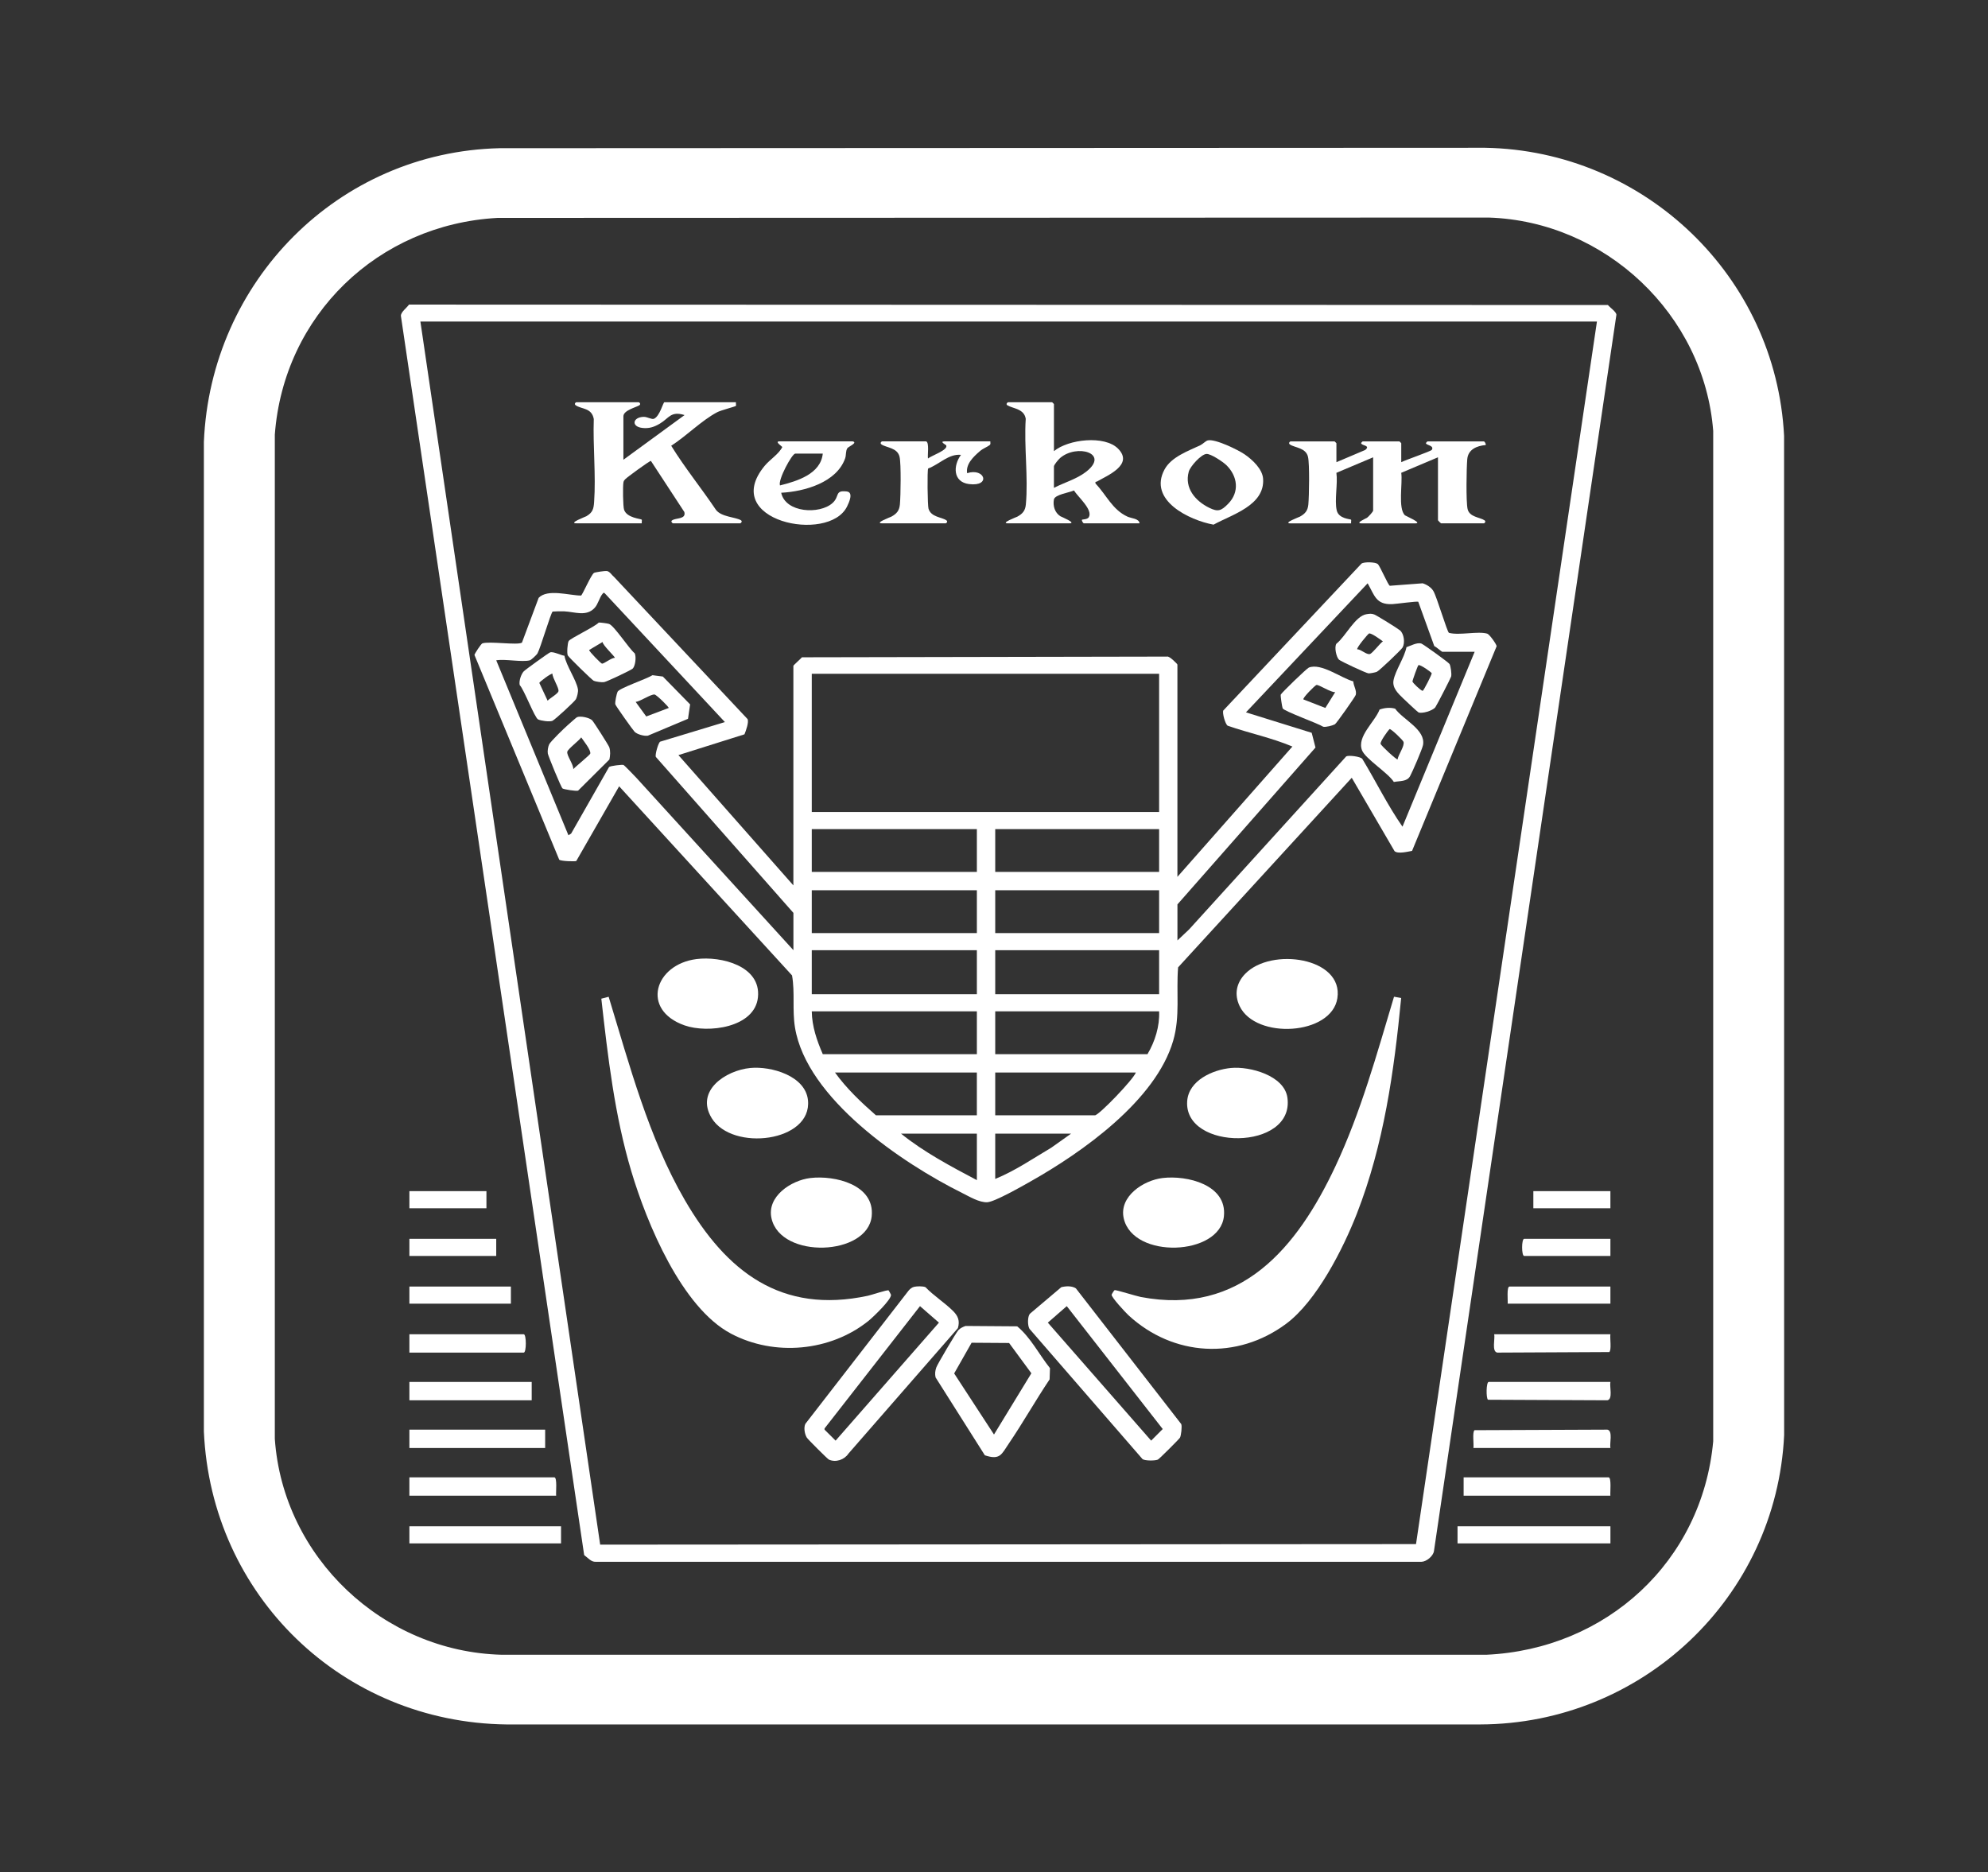
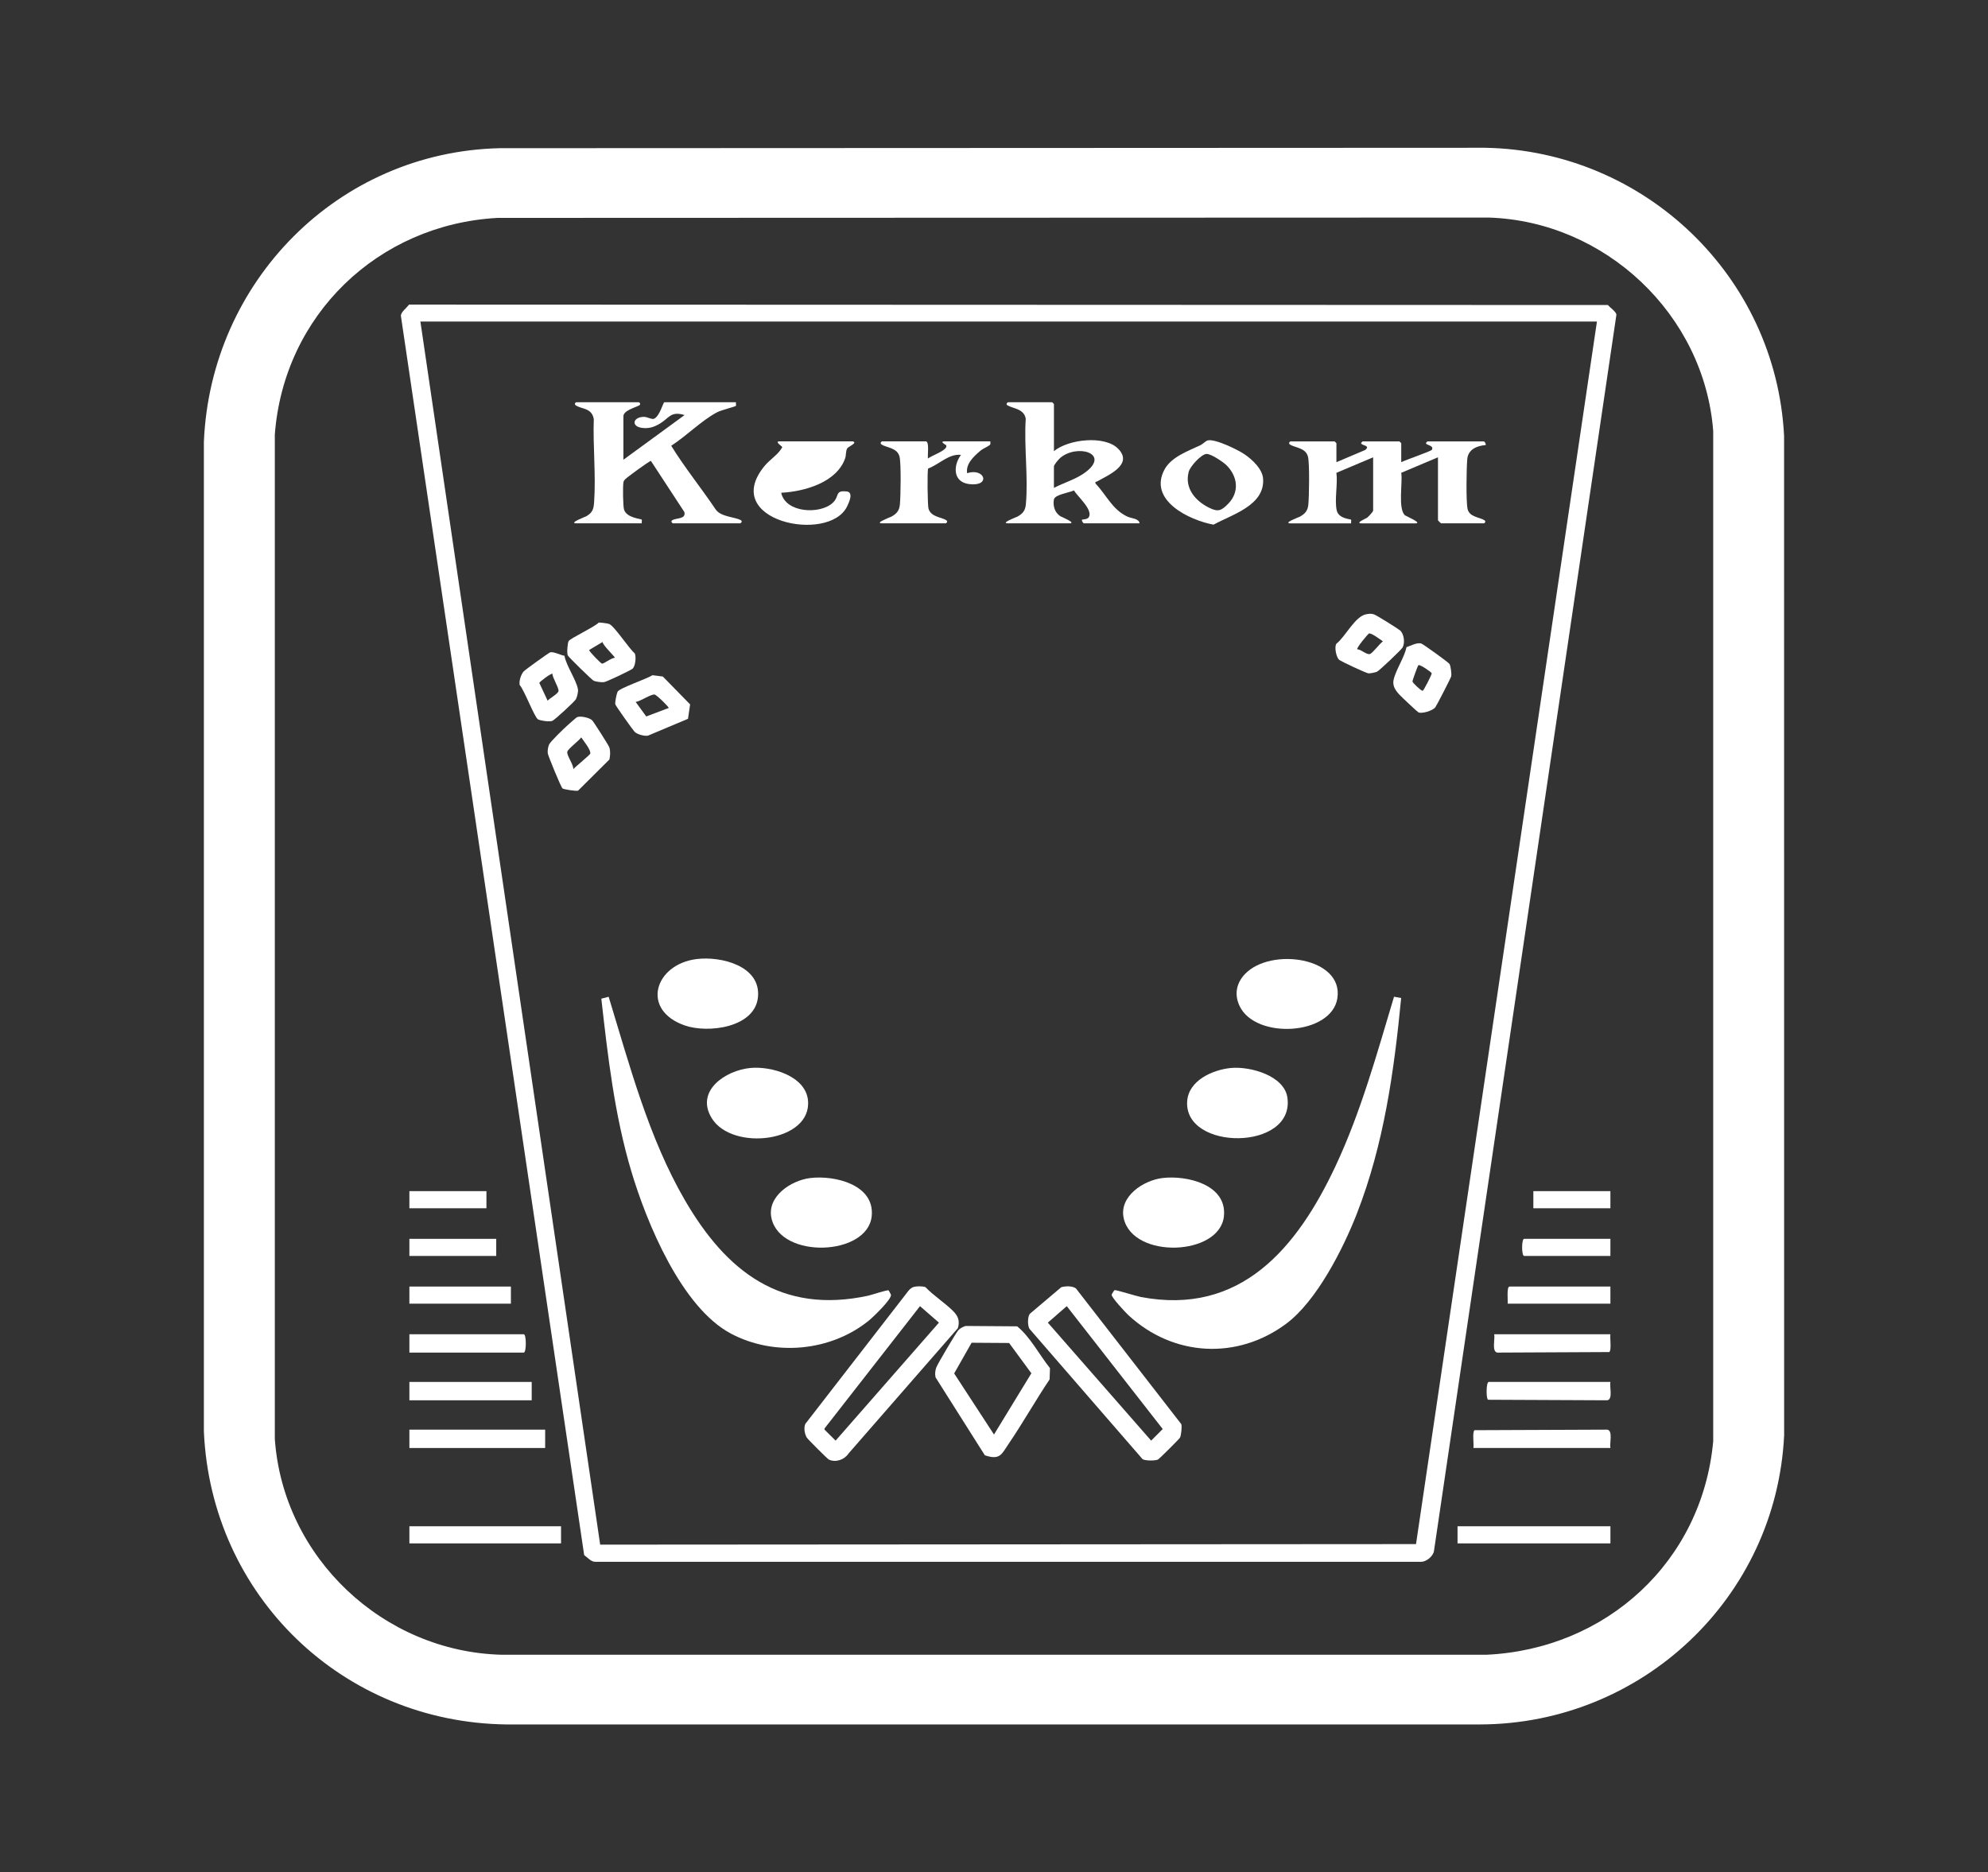
<svg xmlns="http://www.w3.org/2000/svg" id="kerkom" viewBox="0 0 998.79 940.59">
  <rect x="0" y="0" width="998.79" height="940.59" fill="#333333" stroke="none" />
  <defs>
    <style>
      .cls-1 {
        fill: #ffffff;
      }
    </style>
  </defs>
  <path class="cls-1" d="M251.03,74.45l495.11-.21c80.06,1.41,146.11,64.58,150.2,144.74l.03,502.03c-3.91,81.51-71.35,145.09-152.69,145.32H254.51c-82.47-.97-148.43-64.74-152.08-147.17V222.02c3.36-80.63,67.43-145.68,148.6-147.57ZM249.8,109.48c-59.93,3.35-107.23,48.87-111.73,108.86v504.53c4.16,59.58,54.44,106.92,113.99,108.45h494.69c60.28-2.78,108.43-46.78,113.98-107.22V216.49c-4.53-58.48-54.27-105.33-112.79-107.19l-498.14.17Z" />
  <path class="cls-1" d="M205.47,153.02l602.37.22c1,1.26,4.17,3.39,4.26,4.85l-91.66,621.11c-.36,2.53-3.71,5.34-6.26,5.42h-414.84c-2.37.16-4.02-2.09-5.85-3.37L201.41,158.67c0-1.95,2.89-3.94,4.07-5.64ZM802.32,161.53H211.21l90.32,614.47,409.89-.27,90.9-614.2Z" />
-   <path class="cls-1" d="M809.08,751.41h-73.74v-9.22h72.81c1.57,0,.72,7.72.92,9.22Z" />
-   <path class="cls-1" d="M279.42,751.41h-73.74v-9.22h72.81c1.57,0,.72,7.72.92,9.22Z" />
  <rect class="cls-1" x="732.28" y="766.77" width="76.81" height="8.6" />
  <rect class="cls-1" x="205.68" y="766.77" width="76.19" height="8.6" />
  <path class="cls-1" d="M809.08,727.45h-68.82c.31-1.84-.67-8.08.58-8.95l66.71-.27c2.9.54,1.02,7,1.54,9.22Z" />
  <rect class="cls-1" x="205.68" y="718.23" width="68.21" height="9.22" />
  <path class="cls-1" d="M809.08,694.26c-.52,2.21,1.37,8.68-1.54,9.22l-59.95-.27c-1.04-.72-.93-8.95.35-8.95h61.14Z" />
  <rect class="cls-1" x="205.68" y="694.26" width="61.45" height="9.22" />
  <path class="cls-1" d="M205.68,679.52v-9.22h57.45c1.39,0,1.39,9.22,0,9.22h-57.45Z" />
  <path class="cls-1" d="M809.08,670.3c-.31,1.84.67,8.08-.58,8.95l-56.26.27c-2.9-.54-1.02-7-1.54-9.22h58.37Z" />
  <path class="cls-1" d="M809.08,646.34v8.6h-51.61c.18-1.33-.62-8.6.92-8.6h50.69Z" />
  <rect class="cls-1" x="205.68" y="646.34" width="51" height="8.6" />
  <path class="cls-1" d="M809.08,622.37v8.6h-43.32c-1.38,0-1.38-8.6,0-8.6h43.32Z" />
  <rect class="cls-1" x="205.68" y="622.37" width="43.63" height="8.6" />
  <rect class="cls-1" x="205.68" y="598.41" width="38.71" height="8.6" />
  <rect class="cls-1" x="770.37" y="598.41" width="38.71" height="8.6" />
-   <path class="cls-1" d="M591.56,440.49l57.75-65.44c-10.48-4.43-21.79-6.72-32.53-10.47-1.25-.87-2.75-6.39-2.19-7.63l69.42-73.79c1.44-1.01,7-.78,8.17.19s5.22,10.71,6.1,10.93l16.46-1.24c2.02.61,4.25,1.98,5.38,3.85,1.76,2.93,6.87,20.4,7.84,21.04,5.25,1.41,14.52-.98,19.25.41,1.09.32,4.68,5.31,4.71,6.32l-42.49,102.81c-2.15.37-7.09,1.66-8.8.13l-21.5-36.86-87.24,95.24c-1.03,12.62,1.12,24.51-2.47,36.85-8.74,30.02-45.69,56.08-71.78,70.77-4.08,2.3-17.89,10.19-21.6,10.38-4.02.21-9.01-2.84-12.63-4.64-30.23-15.02-78.17-47.47-84-83.14-1.44-8.83.04-17.56-1.48-26.17l-86.87-95.01-21.52,37.51c-.3.35-7.94.14-8.59-.65l-42.58-102.83c.07-.68,3.34-5.62,3.97-5.83,3.5-1.19,17.75,1.05,19.89-.38l8.39-22.49c4.46-4.68,15.4-1.18,21.28-1.15.68-.15,5.1-10.59,6.56-11.4.61-.34,5.6-1.07,6.41-.94,1.55.24,2.57,2.17,3.73,3.08l66.98,71.31c.75,1.64-.84,5.87-1.55,7.66l-33.18,10.44,57.75,65.45v-110.3c0-.3,3.73-3.57,4.31-4.29l183.44-.35c1.12-.41,5.19,3.69,5.19,4.03v106.61ZM591.56,454.32v18.13l5.85-5.52,78.96-86.95c1.46-.67,6.95.11,8.02,1.19,6.84,11.29,12.71,23.35,20.23,34.14l36.26-87.87h-16.28c-.25,0-3.23-2.57-4.02-2.89l-8.03-22.23c-.54-.38-11.23,1.11-13.12,1.19-8.2.31-8.86-4.48-12.31-10.47l-61.14,64.83,33.03,10.28,1.9,7.4-69.34,78.79ZM266.21,331.73c-4.03,1.04-12.35-.77-16.9,0l36.26,87.87,1.36-.8,19.06-33.45c.65-.63,6.6-1.29,7.25-1.05.5.18,5.5,5.46,6.43,6.41l78.95,86.65v-18.74l-69.14-78.38c-.44-1.03,1.18-6.96,2.18-7.63l32.54-9.85-60.2-64.53c-.62-.63-.73-.55-1.27.09-1.54,1.83-2.23,5.15-3.93,7.02-4.19,4.6-9.89,2.05-15.36,1.79-1.91-.09-3.88,0-5.78.11-.94.61-6.04,18.12-7.6,20.97-.47.86-3.2,3.35-3.85,3.52ZM582.35,338.49h-174.51v69.43h174.51v-69.43ZM490.79,416.53h-82.95v21.51h82.95v-21.51ZM582.35,416.53h-82.34v21.51h82.34v-21.51ZM490.79,447.25h-82.95v21.51h82.95v-21.51ZM582.35,447.25h-82.34v21.51h82.34v-21.51ZM490.79,477.36h-82.95v22.12h82.95v-22.12ZM582.35,477.36h-82.34v22.12h82.34v-22.12ZM490.79,508.08h-82.95c.11,7.58,2.56,14.66,5.53,21.51h77.42v-21.51ZM582.35,508.08h-82.34v21.51h76.5c3.76-6.36,6.17-13.99,5.84-21.51ZM490.79,538.81h-71.28c5.81,8.06,13.11,14.97,20.58,21.51h50.69v-21.51ZM570.67,538.81h-70.66v21.51h50.08c1.98,0,19.24-17.91,20.58-21.51ZM490.79,569.53h-38.1c11.52,9.29,24.98,16.42,38.1,23.35v-23.35ZM538.11,569.53h-38.1v22.74c10.01-4.07,18.97-10.26,28.21-15.72l9.88-7.01Z" />
  <path class="cls-1" d="M703.96,501.38c-3.58,36.98-8.69,73.5-22.22,108.24-6.88,17.66-20.21,44-35.54,55.4-24.65,18.33-56.71,16.5-79.22-4.24-1.47-1.35-8.68-9.06-8.48-10.34.04-.28,1.26-2.27,1.52-2.32.75-.12,10.91,3.03,13.09,3.45,50.25,9.61,78.62-24.74,97.83-65.66,12.78-27.21,20.81-56.44,29.43-85.17l3.59.63Z" />
  <path class="cls-1" d="M305.79,500.75c10.52,34.42,20.09,70.82,38.27,102.14,20.83,35.89,48.36,57.46,92.05,48.06,1.68-.36,9.68-3.07,10.33-2.68.11.06,1.18,2.03,1.2,2.18.32,2.37-9.03,11.29-11.24,13.08-19.17,15.45-47.33,18-69.12,6.48-24.84-13.14-42.33-55.58-50.06-81.43-8.46-28.27-11.8-57.6-15.11-86.86l3.69-.96Z" />
  <path class="cls-1" d="M313.21,230.96l30.72-22.43c-6.94-2.19-7.81,1.56-12.34,4.25-2.87,1.71-5.44,2.61-8.87,2.21-5.74-.66-4.86-5.42.65-5.57,1.84-.05,4.07,1.44,5.18.97,2.94-1.25,4.62-8.32,5.24-8.32h35.95c-.08.5.14,1.67,0,1.83-.32.38-7.49,2.17-9.42,3.19-7.76,4.09-15.58,12.03-23.1,16.85,6.82,11.05,15.16,21.31,22.44,32.14,2.69,3.68,9.87,3.65,12.55,5.27,1.02.61-.07,1.55-.32,1.55h-33.8c-.3,0-1.35-1.07-.31-1.54,1.83-1.27,7.02-.39,6.04-4.14l-16.8-25.67c-.79.02-12.11,8.3-12.91,9.21-.51.57-.72.71-.89,1.57-.36,1.83-.24,12.14.33,13.78,1.42,4.16,8.49,4.49,8.88,4.96.14.17-.08,1.33,0,1.83h-32.87c-4.19,0,4.73-3.37,5.04-3.56,3.18-1.87,3.65-3.68,3.89-7.17.94-13.44-.63-28.1-.17-41.66-1.04-5.73-6.09-4.84-9.08-6.9-.94-.65-.03-1.54.31-1.54h31.34c.34,0,1.26.9.31,1.54-1.43.97-8,2.48-8,5.52v21.81Z" />
  <path class="cls-1" d="M671.44,232.19l14.45-6.13c2.68-2.19-1.1-2.14-1.87-3.08-.6-.34.55-1.23.63-1.23h18.43c.07,0,.92.86.92.92v9.52c1.91-1.01,14.89-5.48,15.34-6.18,1.28-1.99-2.21-2.37-2.75-3.03-.6-.34.55-1.23.63-1.23h28.27c.37,0,1.18,1.27.92,1.84-4.43.35-8.8,2.2-9.24,7.04-.4,4.44-.68,21.34.16,25.09.92,4.11,6.27,4.14,8.48,5.66.94.65.03,1.54-.31,1.54h-21.51c-.11,0-1.54-1.43-1.54-1.54v-31.64l-18.46,7.79c.81,5-1.77,18.01,1.9,21.37.31.28,9.11,4.03,5.19,4.03h-27.04c-3.53,0,2.46-2.59,2.74-2.79.71-.5,3.1-3.05,3.1-3.66v-26.73l-18.46,7.79c.76,5.52-1.01,13.64.15,18.81.98,4.38,6.91,4.34,7.24,4.75.14.17-.08,1.33,0,1.83h-30.42c-4.19,0,4.34-3.18,4.64-3.35,2.72-1.48,4.01-3.06,4.3-6.15.39-4.21.65-20.31-.16-23.86-1.06-4.71-6.64-4.58-9.09-6.27-.94-.65-.03-1.54.31-1.54h22.12c.07,0,.92.86.92.92v9.52Z" />
  <path class="cls-1" d="M517.4,660.03l15.8-13.37c2.25-.57,5.39-.75,7.35.61l52.92,68.16c.47,1.12-.04,5.75-.64,6.83-.38.68-10.39,10.69-11.11,11.02-1.39.63-6.51.63-7.71-.25l-56.81-65.47c-.99-1.72-.98-6.05.2-7.52ZM535.95,656.18l-9.51,8.29,51.91,59.28,5.81-5.83-48.21-61.74Z" />
  <path class="cls-1" d="M459.28,646.47c1.38-.31,4.43-.39,5.7.19,4.1,4.3,9.72,7.84,13.85,11.96,2.55,2.54,3.48,4.96,2.43,8.61l-54.97,63.01c-2.03,3.09-6.36,4.62-9.84,3.04-.71-.32-10.61-10.24-11.09-11.03-1.1-1.81-1.66-4.96-.74-6.93l51.77-66.82c.74-.91,1.72-1.76,2.88-2.03ZM462.22,656.18l-47.96,61.45v.6s5.56,5.52,5.56,5.52l51.91-59.28-9.51-8.28Z" />
  <path class="cls-1" d="M529.5,226.66c7.23-6.02,25.49-8.11,32.26-1.23,7.98,8.11-5.58,13.52-10.59,16.46-.51.3-1.03-.18-.77,1.04,5.59,5.86,8.37,13.02,15.98,16.59,1.97.93,5.92.94,6.13,3.39h-27.96c-.36,0-1.28-1.44-.92-1.84.12-.13,2.68-.05,3.39-1.22,2.24-3.73-5.61-10.37-7.45-13.45-2.21,1.05-9.61,2.06-10.07,4.53-.61,3.21.47,6.67,3.25,8.43.28.18,8.55,3.56,4.43,3.56h-30.72c-4.19,0,4.34-3.18,4.64-3.35,2.72-1.48,4.01-3.06,4.3-6.15,1.26-13.61-.97-29.18-.06-43.01-.81-5.08-6.26-5.06-9.19-6.78-1.02-.6.06-1.55.32-1.55h22.12c.07,0,.92.86.92.92v23.66ZM529.5,245.09c5.3-2.73,11.42-4.39,16.18-8.09,12.04-9.36-4.71-14.11-13.06-6.91-.83.72-3.12,3.44-3.12,4.25v10.75Z" />
  <path class="cls-1" d="M485.1,666.14l25.95.19c6.72,5.54,11.02,14.16,16.47,21.01l-.19,5.65c-7.1,10.58-13.37,21.77-20.54,32.31-3.6,5.3-4.31,8.38-11.99,5.82l-24.76-39.14c-.39-1.74-.22-3.26.34-4.93s10.1-17.81,11.2-18.9c.99-.98,2.23-1.55,3.52-2.01ZM499.39,720.68l18.78-30.77-11.19-15.21-18.84-.13-8.76,15.42,20.01,30.69Z" />
  <path class="cls-1" d="M376.99,536.53c10.39-.99,27.67,3.9,28.94,16.17,2.17,21.05-38.02,25.93-48.36,9.04-8.41-13.74,6.99-24.02,19.42-25.21Z" />
  <path class="cls-1" d="M618.47,536.53c9.47-.89,26.79,3.76,28.34,14.93,3.72,26.85-52.08,26.84-50.36,1.76.72-10.46,12.88-15.83,22.02-16.69Z" />
  <path class="cls-1" d="M349.93,481.82c12.29-1.56,32.5,3.41,30.87,19.2-1.57,15.28-25.12,18.24-36.85,14.12-22.15-7.79-15.08-30.64,5.98-33.32Z" />
  <path class="cls-1" d="M625.58,489.25c13-13.5,49.49-8.25,46.33,12.23-2.88,18.67-41.07,20.9-49.12,3.94-2.78-5.85-1.65-11.56,2.79-16.18Z" />
  <path class="cls-1" d="M584.05,591.82c12.28-1.47,32.49,3.3,30.86,19.19-2.06,19.97-45.57,21.69-50.32,1.15-2.56-11.07,9.88-19.19,19.47-20.34Z" />
  <path class="cls-1" d="M407.09,591.82c12.28-1.47,32.49,3.3,30.86,19.19-2.06,19.97-45.57,21.69-50.32,1.15-2.56-11.07,9.88-19.19,19.47-20.34Z" />
-   <path class="cls-1" d="M428.42,221.74c2.69.67-2.21,2.65-2.71,3.44-.91,1.44-.53,3.43-1.09,5.05-4.26,12.18-20.5,16.73-32.14,17.32,2.14,10.13,19.33,10.98,25.77,5.18,3.77-3.4.96-6.53,7.14-5.83,3.52.4,1.26,5.38.16,7.6-9.29,18.75-64.25,7.15-41.37-20.48,2.69-3.25,7.12-5.89,8.86-9.45-.07-.25-4.04-2.83-1.48-2.83h36.87ZM413.37,227.89h-13.83c-1.61,0-8.79,13.19-7.67,15.98,8.58-2.15,20.44-5.71,21.5-15.98Z" />
+   <path class="cls-1" d="M428.42,221.74c2.69.67-2.21,2.65-2.71,3.44-.91,1.44-.53,3.43-1.09,5.05-4.26,12.18-20.5,16.73-32.14,17.32,2.14,10.13,19.33,10.98,25.77,5.18,3.77-3.4.96-6.53,7.14-5.83,3.52.4,1.26,5.38.16,7.6-9.29,18.75-64.25,7.15-41.37-20.48,2.69-3.25,7.12-5.89,8.86-9.45-.07-.25-4.04-2.83-1.48-2.83h36.87ZM413.37,227.89h-13.83Z" />
  <path class="cls-1" d="M606.77,221.26c3.62-.95,15.18,4.7,18.53,6.99,3.85,2.63,8.95,7.34,9.29,12.25.95,13.46-15.69,17.98-24.89,23.08-12.21-2.23-33-12.24-24.62-27.74,3.4-6.3,11.9-9.29,17.96-12.15,1.24-.58,2.65-2.15,3.73-2.43ZM606.1,228.05c-2.69.23-8.12,6.25-8.85,8.89-2.28,8.28,3.32,14.78,10.37,18.21,4.31,2.1,5.94,1.5,9.44-2.08,5.79-5.91,4.74-13.83-.89-19.37-1.65-1.62-7.88-5.84-10.07-5.65Z" />
  <path class="cls-1" d="M465.29,221.74c1.7.53.63,6.94.93,8.6,1.65-1.41,10.48-4.33,9.12-6.68-.08-.13-3.53-1.92-.83-1.92h23.04c-.06.73.34,1.32-.38,1.89-1.2.95-3.19,1.58-4.85,3.01-3.21,2.77-7.17,6.47-6.43,11.07,8.98-2.86,12.1,6.88.97,5.48-8.14-1.03-8.07-9.26-4.05-14.68-6.19-.64-10.96,4.81-16.49,6.85-.54.85-.3,18.68.17,20.21,1.32,4.29,6.6,4.18,8.95,5.8.94.65.03,1.54-.31,1.54h-31.95c-4.19,0,4.34-3.18,4.64-3.35,2.72-1.48,4.01-3.06,4.3-6.15.39-4.21.65-20.31-.16-23.86-1.06-4.71-6.64-4.58-9.09-6.27-.94-.65-.03-1.54.31-1.54h22.12Z" />
  <path class="cls-1" d="M282.63,396.11c-.78-.55-7.2-16.35-7.4-17.53-.23-1.35.11-3.37.66-4.59.66-1.47,7.68-8.25,9.34-9.7.74-.65,4.29-3.82,4.64-3.98,1.68-.78,6.3.23,7.64,1.57.77.77,8.29,12.59,8.6,13.52.66,2.01.47,4.12.07,6.15l-15.73,15.64c-.85.39-7.17-.61-7.82-1.08ZM288.03,386.42c1.08-1.28,8.35-7.12,8.52-7.8.47-1.81-3.45-6.52-4.54-8.17-1.1,1.64-6.63,5.77-6.99,7.18-.46,1.79,3.22,6.52,3,8.78Z" />
  <path class="cls-1" d="M345.66,361.11l-20.15,8.48c-1.88.31-5.4-.65-6.7-1.98-.92-.94-9.43-12.93-9.66-13.74-.29-1.01.67-5.39,1.12-6.34.86-1.83,14.89-6.53,17.54-8.32l5.21.67,13.7,14-1.06,7.23ZM335.95,355.69c.3-.39-6.1-6.67-7.09-6.77-2-.2-7.11,3.46-9.5,3.71l5.32,7.31,11.27-4.26Z" />
  <path class="cls-1" d="M283.58,329.42c.91,5.13,6.02,12.19,6.79,16.91.2,1.25-.43,3.75-.99,4.89s-10.69,10.44-11.83,10.91c-1.52.62-5.71-.02-7.2-.7-1.72-.77-7.01-14.91-9.24-17.26-.48-1.97.68-5.45,2.03-6.9.76-.82,12.47-9.26,13.24-9.52,1.65-.56,5.34,1.46,7.2,1.68ZM277.57,338.49c-.58-.43-6.56,4.04-6.61,4.6l4.17,8.92c1.09-1.22,5.11-3.41,5.44-4.74.4-1.61-3.04-6.65-3-8.78Z" />
  <path class="cls-1" d="M285.71,322.05c.79-1.35,13.13-7.16,15.07-9.25.66-.16,4.53.4,5.22.65,2.64.96,10.01,12.42,12.89,14.76.88,1.8.29,6.64-1.13,7.77-1.12.89-12.91,6.49-14.24,6.7-1.22.2-4.1-.21-5.21-.66-.85-.34-12.67-11.92-13.05-12.75-.54-1.18-.13-6.24.44-7.22ZM302.75,322.52l-6.74,4.01c-.17.69,5.97,6.84,6.44,6.88,1.03.08,4.8-3.02,6.46-2.91.31-.41-6.24-6.46-6.16-7.97Z" />
-   <path class="cls-1" d="M679.91,342.32c.1,2.3,1.8,4.55,1.24,6.77-.22.88-9.7,14.35-10.49,14.79-1.17.65-4.49,1.5-5.85,1.23-2.59-1.69-19.73-7.8-20.39-9.26-.29-.64-1.16-6.39-.95-6.89.37-.9,13.03-13.15,14.1-13.58,6.21-2.45,16.18,5.25,22.34,6.94ZM670.83,347.71c-2.11.29-8.18-3.84-9.44-3.6-.63.12-7.14,6.6-6.54,7.27l11.01,4.28,4.97-7.96Z" />
-   <path class="cls-1" d="M693.11,356.47c2.44-.88,5.28-1.18,7.82-.45,3.94,5.55,15.44,10.48,14.01,18.27-.37,2.02-5.31,13.47-6.51,15.64-1.58,2.85-5.19,2.33-8.14,2.92-2.89-4.58-14.3-11.62-15.99-15.9-2.74-6.93,6.46-14.28,8.81-20.47ZM702.16,381.5c.34-2.37,3.58-6.61,2.99-8.77-.24-.88-6.15-6.53-6.99-6.47-1.15,1.11-4.82,6.32-4.53,7.43.23.92,8.06,8.17,8.53,7.81Z" />
  <path class="cls-1" d="M686.66,308.54c1.47-.2,2.33-.38,3.81.17,1.17.43,11.81,7.04,12.91,7.98,2.03,1.74,2.6,6.31,1.28,8.62-.67,1.17-11.8,11.77-12.97,12.22-.81.31-3.29.8-4.09.77-1.07-.04-13.98-6.04-14.89-6.9-1.33-1.25-2.44-6.33-1.29-8,4.65-3.64,9.43-14.05,15.25-14.86ZM681.89,326.19c1.88,0,4.64,2.82,6.32,2.39,1.36-.35,5.02-5.33,6.57-6.37-1.24-.91-5.81-4.31-6.97-3.96-.48.14-6.43,7.27-5.92,7.94Z" />
  <path class="cls-1" d="M706.62,325.13c2.16-.71,5.13-2.42,7.37-1.87.86.21,13.87,9.56,14.28,10.34.58,1.08,1.13,5.02.8,6.28-.22.84-7.26,14.53-7.94,15.43-1.35,1.78-6.73,3.35-8.49,2.57-.48-.21-6.72-6.1-7.72-7.07-2.46-2.39-5.54-5.2-4.79-9.11.94-4.9,5.46-11.34,6.49-16.56ZM712.62,334.19c-.36.25-3.06,7.78-2.98,8.2.12.66,3.97,4.39,5.11,4.7.54-.13,4.69-8.35,4.57-8.85s-5.9-4.61-6.7-4.06Z" />
</svg>